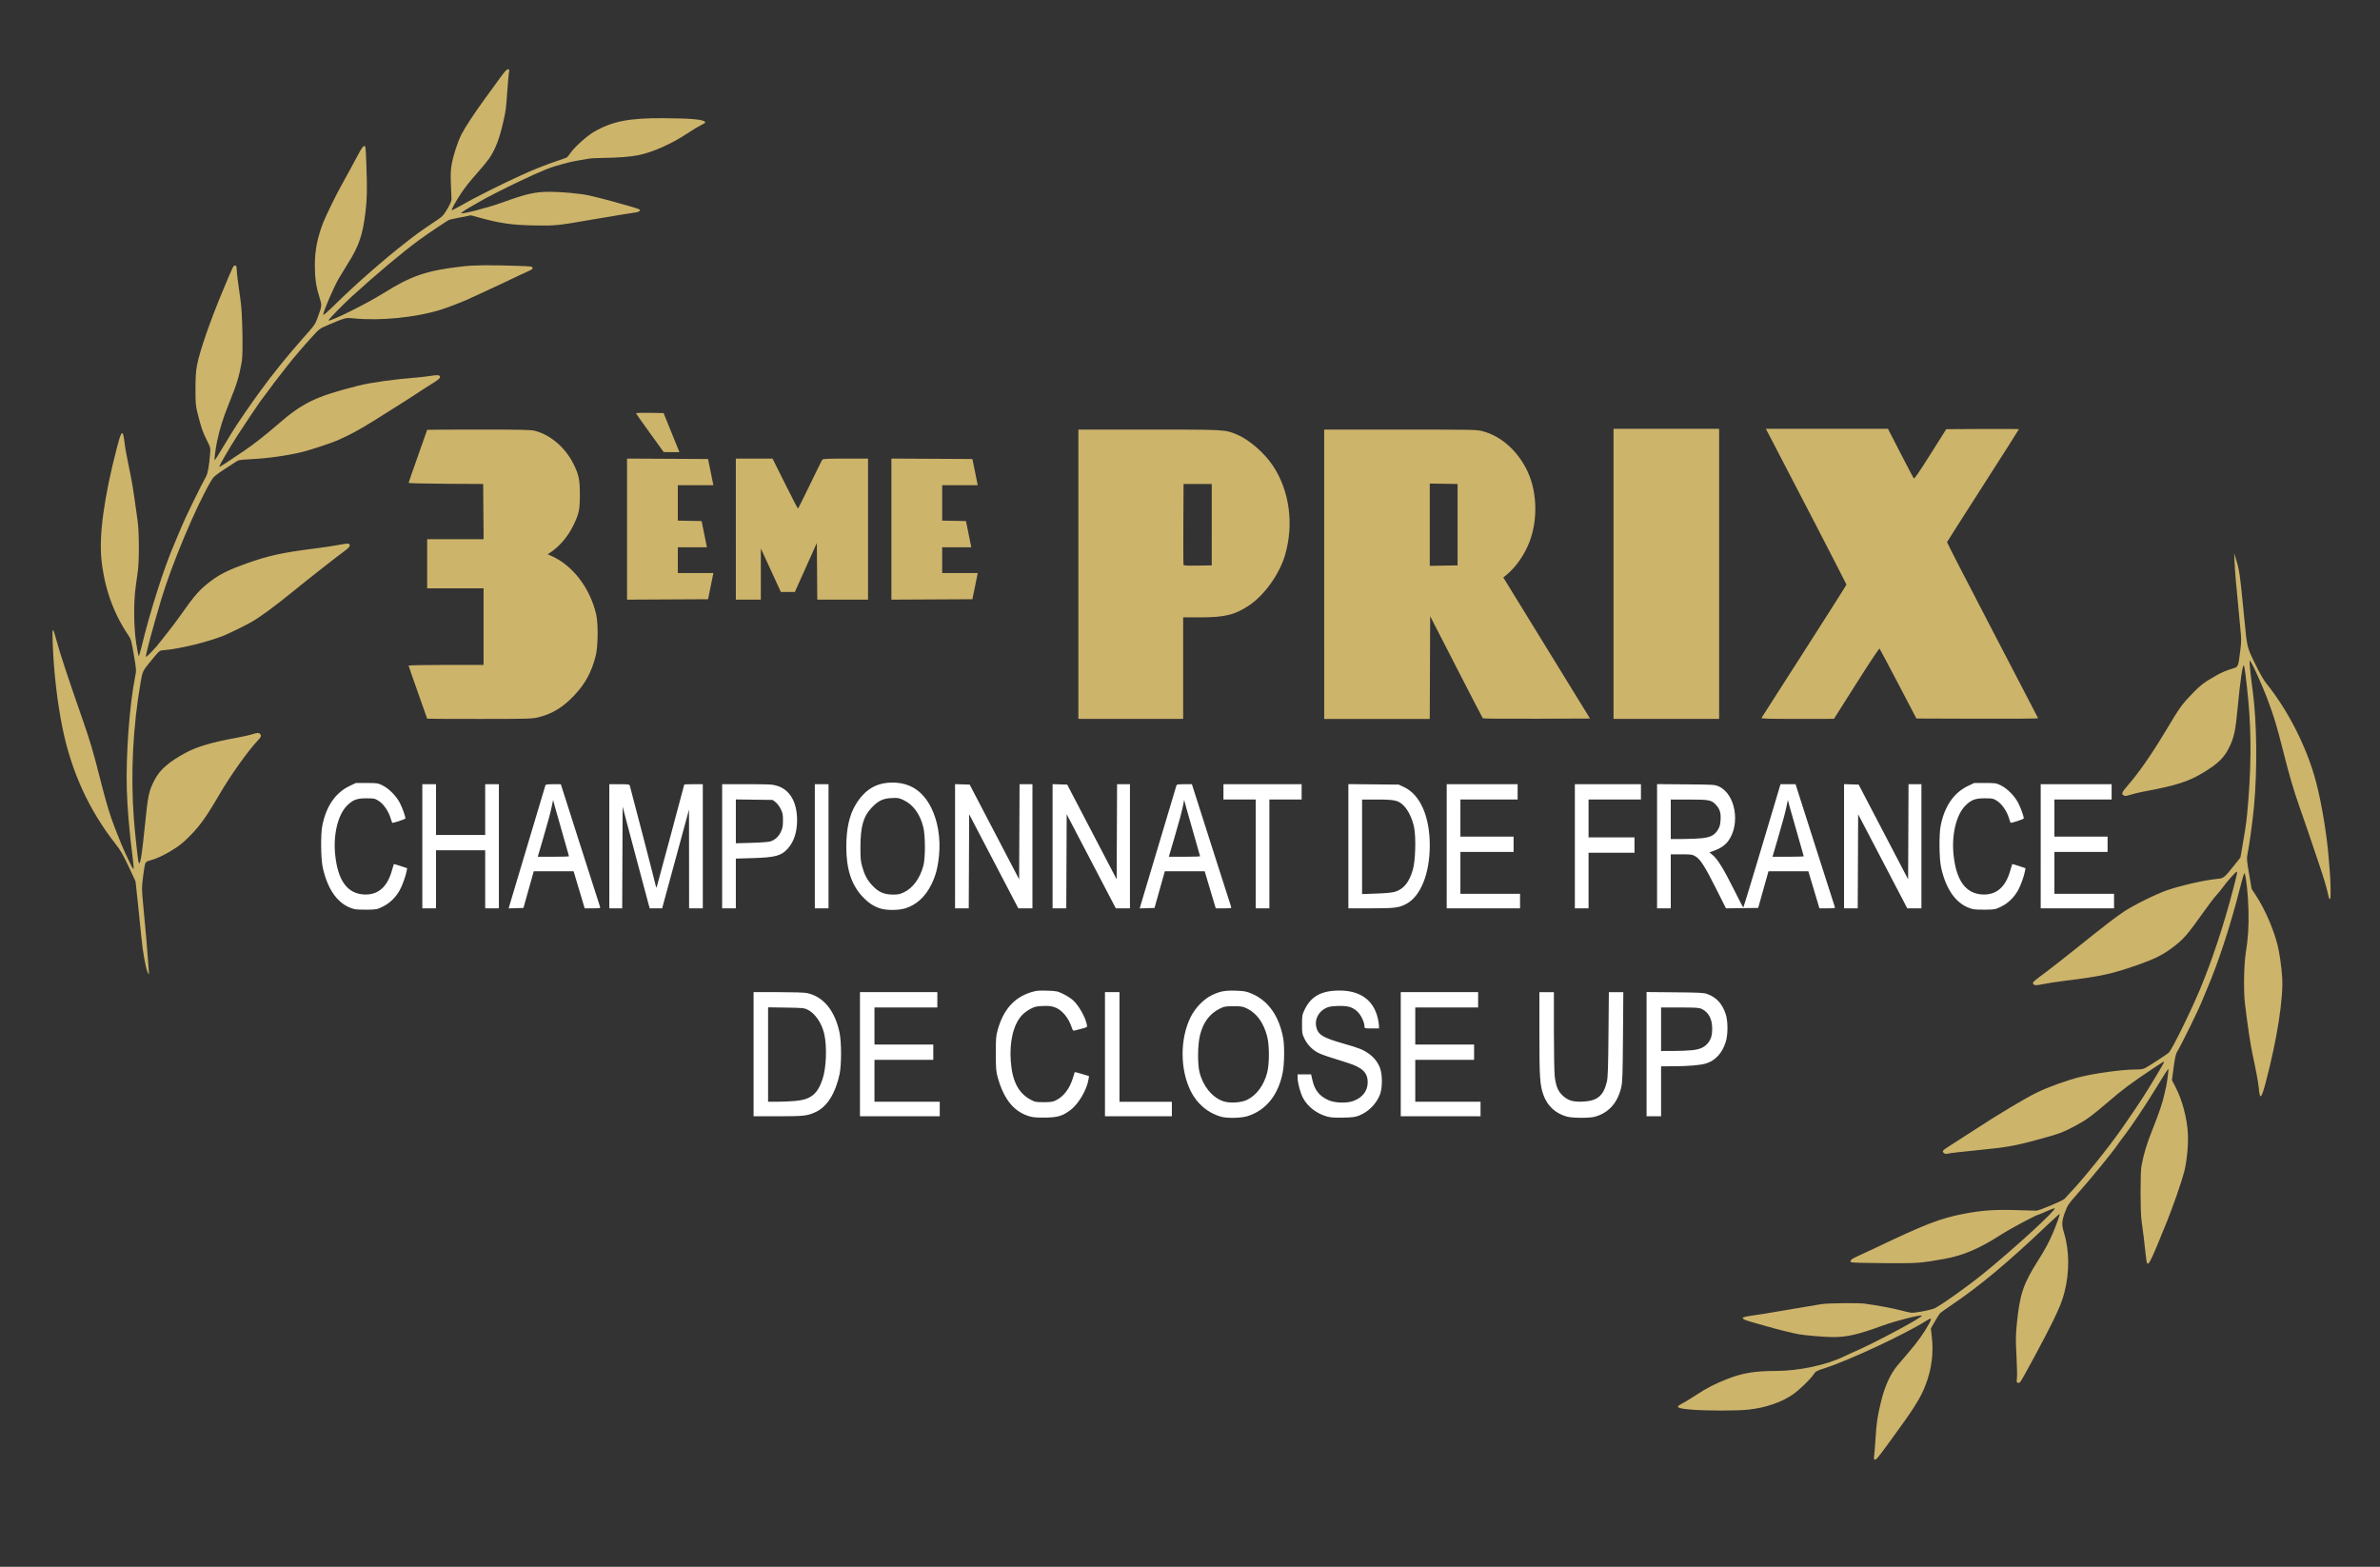
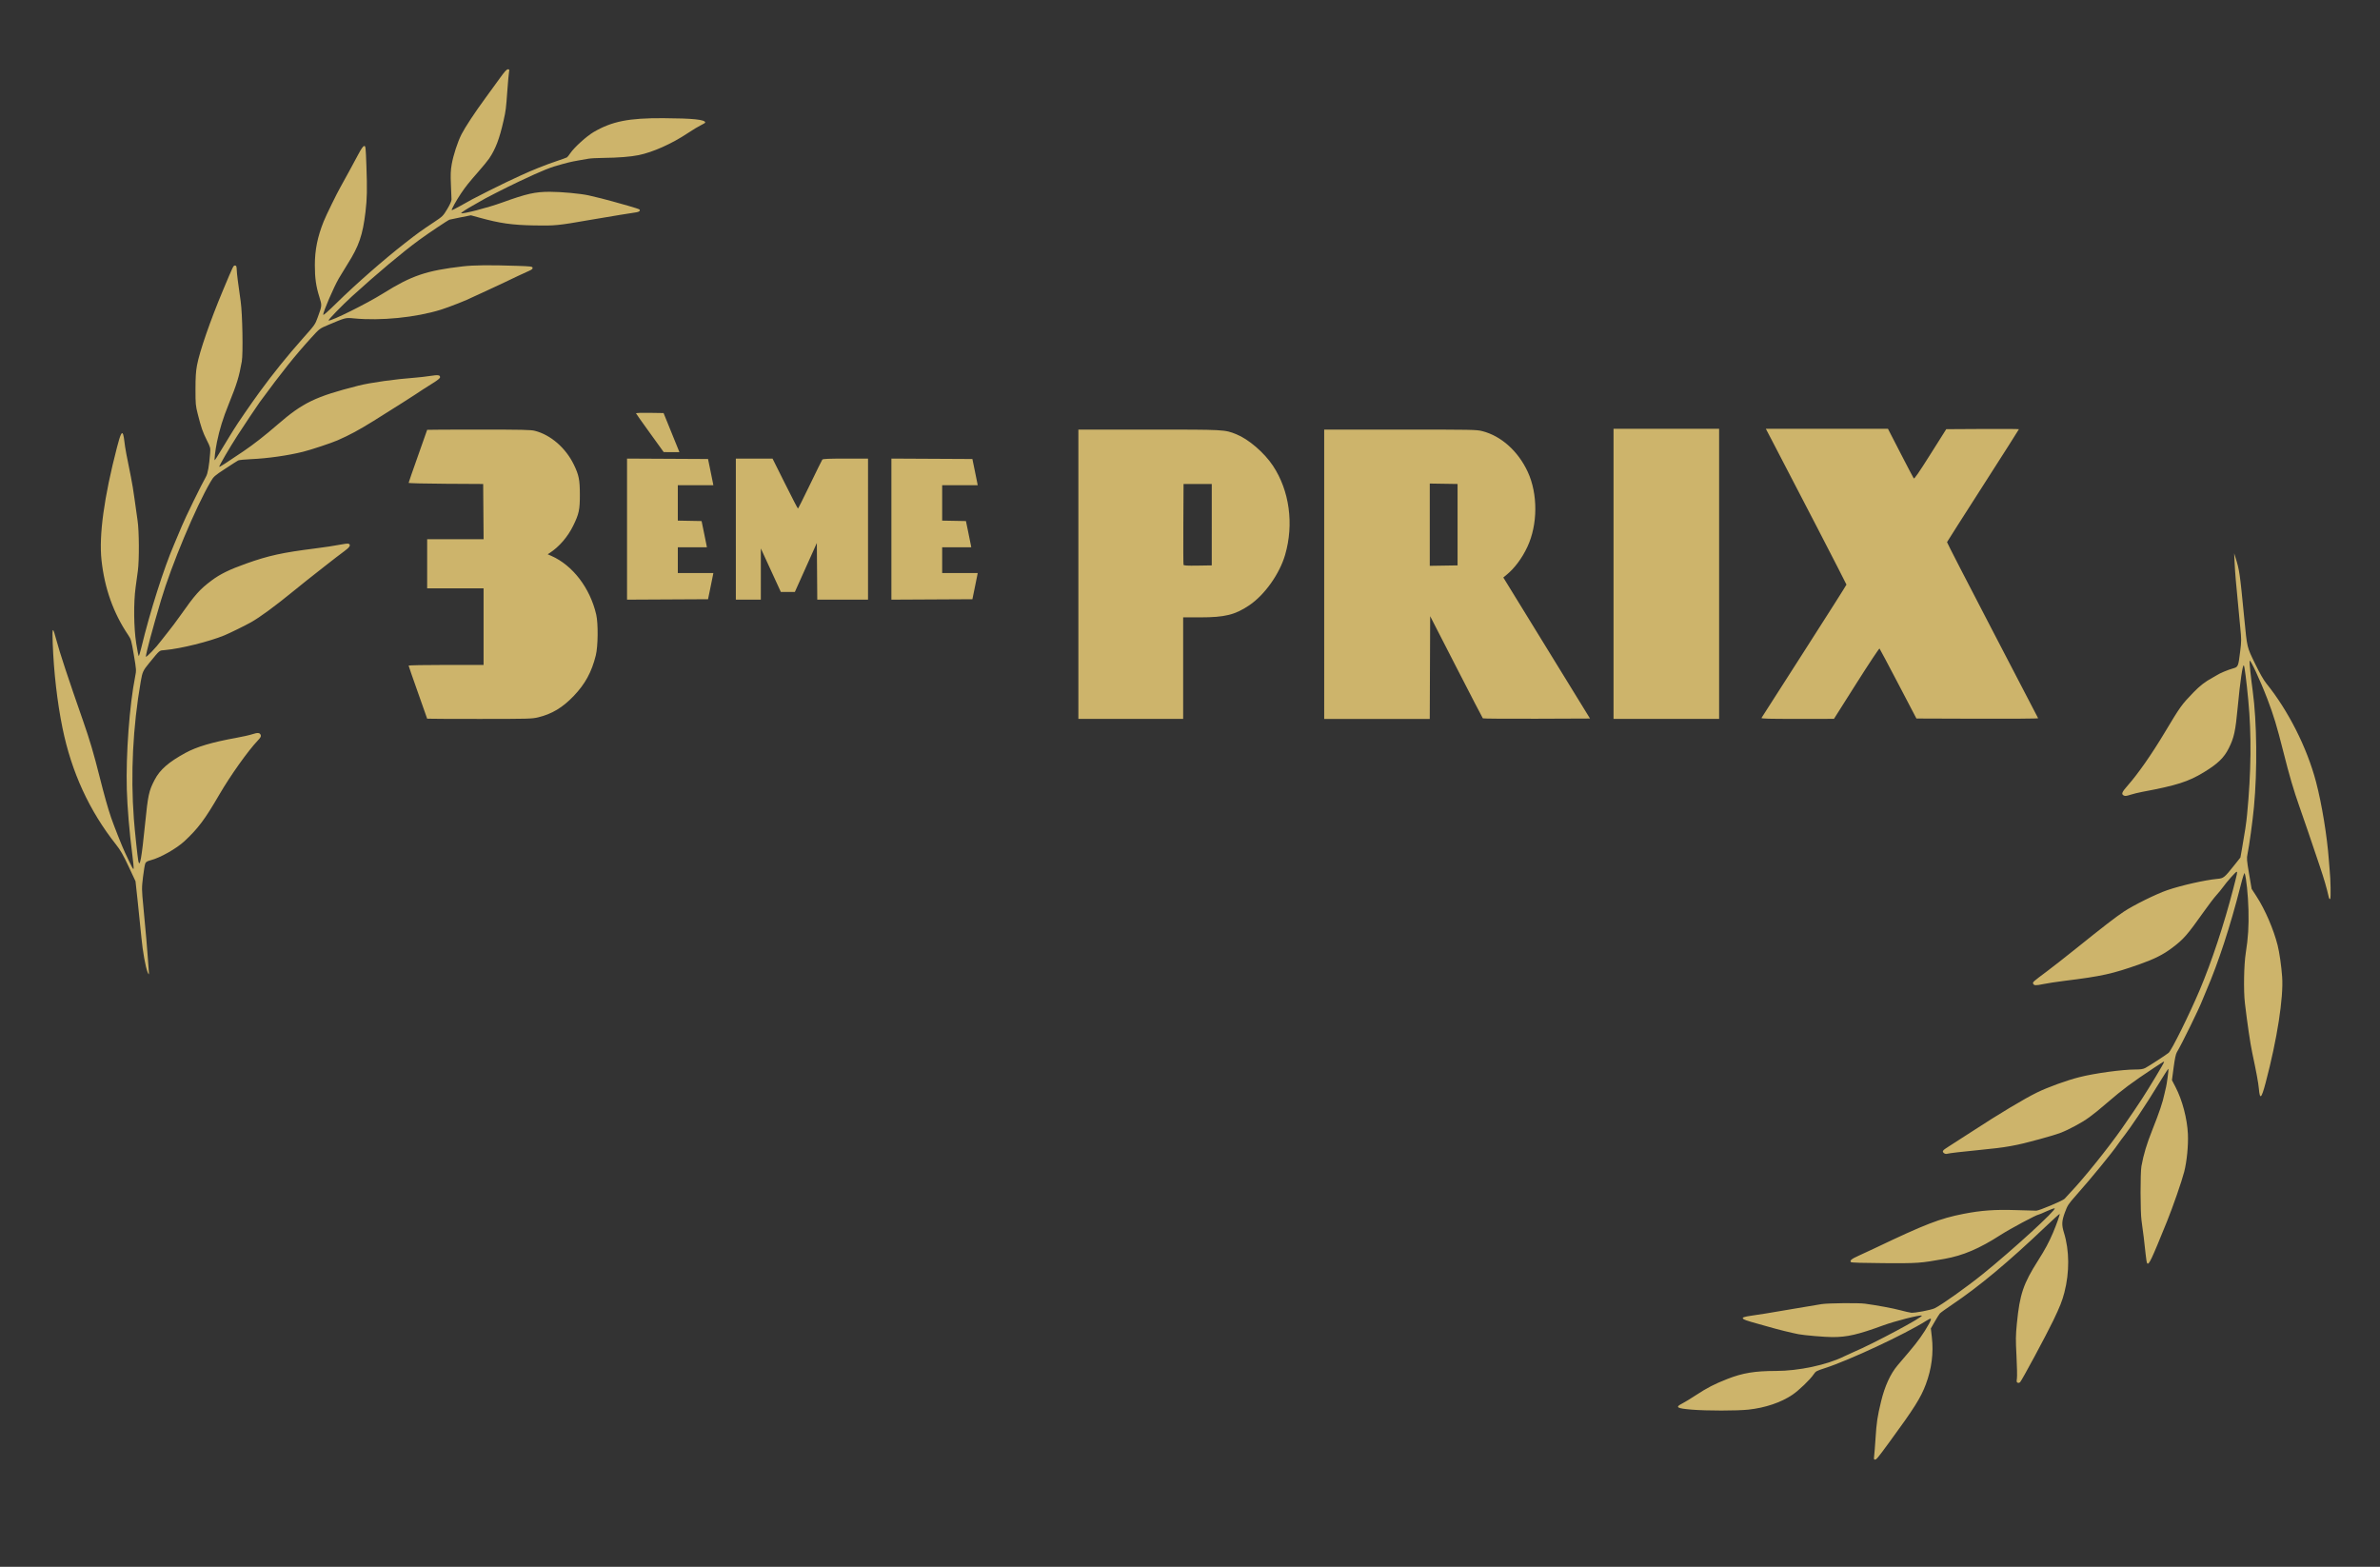
<svg xmlns="http://www.w3.org/2000/svg" width="200" height="131.663" viewBox="0 0 781.314 514.35" version="1.1" id="svg1215" xml:space="preserve">
  <rect x="0" y="0" width="781.314" height="514.35" fill="#333333" stroke="none" />
  <defs id="defs1212" />
  <g id="layer1" transform="translate(130.987,97.776)">
    <g id="g1231">
      <path style="fill:#cdb46b;stroke-width:0.265" d="m 484.263,380.181 c 0.091,-0.662 0.287,-3.132 0.437,-5.49 0.356,-5.605 0.624,-7.406 1.86,-12.489 1.2,-4.936 3.031,-8.942 5.351,-11.707 0.763,-0.909 2.533,-2.993 3.934,-4.63 2.733,-3.195 4.821,-6.136 6.387,-8.997 1.093,-1.998 0.934,-2.187 -0.879,-1.044 -7.03,4.436 -25.265,12.952 -33.256,15.531 -2.774,0.895 -3.015,1.029 -3.7,2.052 -1.156,1.727 -4.894,5.312 -7.027,6.738 -3.76,2.515 -8.87,4.235 -14.343,4.829 -3.781,0.41 -13.771,0.413 -18.653,0.006 -4.951,-0.413 -5.535,-0.791 -3.109,-2.016 0.764,-0.386 2.753,-1.597 4.421,-2.692 3.74,-2.456 6.063,-3.655 10.356,-5.347 5.012,-1.975 9.059,-2.646 15.959,-2.646 7.475,0 16.795,-1.987 22.379,-4.77 0.8,-0.399 2.17,-1.026 3.043,-1.394 6.458,-2.72 23.316,-11.729 22.472,-12.01 -0.749,-0.25 -8.72,1.778 -12.7,3.231 -8.301,3.03 -11.771,3.83 -16.611,3.829 -2.442,0 -9.2,-0.574 -11.152,-0.946 -2.283,-0.436 -6.983,-1.598 -9.79,-2.422 -1.746,-0.512 -4.243,-1.215 -5.548,-1.561 -1.305,-0.346 -2.546,-0.803 -2.758,-1.014 -0.336,-0.336 -0.304,-0.414 0.257,-0.622 0.353,-0.131 1.296,-0.319 2.096,-0.419 1.917,-0.239 6.58,-0.999 14.684,-2.393 3.638,-0.626 7.534,-1.279 8.658,-1.452 2.14,-0.329 12.037,-0.429 14.177,-0.144 3.802,0.507 9.248,1.515 11.561,2.14 1.455,0.394 3.097,0.769 3.649,0.835 1.143,0.136 6.534,-0.888 7.729,-1.469 2.276,-1.106 10.552,-6.993 15.843,-11.27 9.829,-7.947 24.353,-21.239 23.518,-21.525 -0.18,-0.061 -1.382,0.374 -2.67,0.967 -1.289,0.594 -2.451,1.08 -2.583,1.082 -0.637,0.006 -9.369,4.674 -12.411,6.635 -7.034,4.533 -12.352,6.804 -18.514,7.904 -7.951,1.42 -8.647,1.469 -19.833,1.403 -6.889,-0.041 -10.662,-0.158 -10.842,-0.338 -0.495,-0.495 0.172,-1.055 2.491,-2.091 1.237,-0.553 3.559,-1.63 5.159,-2.394 16.669,-7.958 21.547,-9.851 29.276,-11.356 5.866,-1.142 10.322,-1.46 17.291,-1.232 3.201,0.105 6.178,0.188 6.615,0.185 0.969,-0.007 8.868,-3.34 9.319,-3.932 0.178,-0.233 1.019,-1.15 1.87,-2.037 4.26,-4.444 12.603,-14.821 17.002,-21.149 3.143,-4.521 4.696,-6.81 6.503,-9.583 2.449,-3.76 7.242,-11.748 7.242,-12.069 0,-0.299 0.003,-0.301 -3.175,1.806 -7.491,4.967 -10.233,7.01 -15.573,11.601 -4.954,4.26 -6.836,5.621 -10.395,7.52 -3.978,2.123 -5.193,2.576 -11.735,4.378 -7.775,2.142 -10.761,2.676 -19.976,3.568 -5.755,0.558 -9.462,0.996 -10.479,1.24 -0.323,0.077 -0.744,-0.054 -1.001,-0.311 -0.557,-0.557 -0.335,-0.851 1.513,-2.013 2.31,-1.452 4.934,-3.141 8.116,-5.224 8.316,-5.444 16.932,-10.606 21.034,-12.601 3.642,-1.772 9.638,-3.944 13.862,-5.021 4.968,-1.267 14.076,-2.515 18.362,-2.516 1.764,-2.4e-4 2.563,-0.122 3.307,-0.503 1.095,-0.561 6.743,-4.233 7.65,-4.974 0.958,-0.782 6.855,-12.691 10.193,-20.584 3.935,-9.303 7.998,-21.563 11.005,-33.205 1.373,-5.314 1.411,-5.5 1.16,-5.655 -0.221,-0.137 -3.331,3.36 -4.655,5.235 -0.42,0.595 -1.341,1.714 -2.045,2.487 -0.705,0.773 -2.504,3.13 -3.998,5.238 -5.591,7.888 -6.736,9.195 -10.598,12.095 -2.858,2.146 -5.734,3.592 -10.508,5.284 -8.989,3.186 -12.545,3.973 -24.739,5.475 -2.474,0.305 -5.602,0.783 -6.951,1.063 -2.542,0.527 -3.089,0.499 -3.347,-0.173 -0.18,-0.469 -0.034,-0.598 4.477,-3.967 1.892,-1.413 6.118,-4.722 9.393,-7.354 9.211,-7.402 13.143,-10.44 15.875,-12.265 3.171,-2.118 10.654,-5.82 14.274,-7.061 4.628,-1.587 12.439,-3.35 16.473,-3.718 2.056,-0.187 2.306,-0.39 5.616,-4.561 l 1.948,-2.455 0.549,-3.102 c 0.953,-5.389 1.35,-8.047 1.628,-10.907 1.361,-14.009 1.489,-26.267 0.393,-37.703 -0.628,-6.556 -1.208,-11.099 -1.447,-11.339 -0.389,-0.39 -1.213,5.204 -2.001,13.588 -0.758,8.056 -1.202,10.11 -2.943,13.587 -1.573,3.142 -3.603,5.101 -8.163,7.879 -5.129,3.124 -8.963,4.345 -20.241,6.448 -1.237,0.231 -2.987,0.66 -3.888,0.954 -1.271,0.415 -1.762,0.469 -2.183,0.244 -0.889,-0.476 -0.642,-1.093 1.326,-3.318 3.29,-3.718 7.816,-10.191 11.947,-17.085 5.338,-8.907 5.65,-9.344 9.589,-13.426 2.103,-2.18 3.917,-3.583 6.228,-4.817 0.655,-0.35 1.369,-0.763 1.587,-0.919 0.725,-0.518 3.551,-1.699 5.077,-2.122 1.815,-0.503 1.827,-0.531 2.467,-5.681 0.412,-3.318 0.413,-3.873 0.015,-7.805 -0.395,-3.896 -0.785,-8.05 -1.466,-15.61 -0.144,-1.601 -0.323,-4.22 -0.397,-5.821 l -0.135,-2.91 0.415,1.323 c 1.338,4.266 1.417,4.813 2.899,19.976 0.961,9.839 0.844,9.341 3.496,14.817 1.57,3.242 2.84,5.476 3.761,6.615 7.2,8.908 13.337,21.062 16.297,32.279 1.906,7.224 3.662,17.943 4.225,25.797 0.094,1.31 0.21,2.738 0.257,3.175 0.317,2.897 0.434,9.337 0.174,9.498 -0.176,0.109 -0.359,-0.113 -0.46,-0.558 -0.763,-3.349 -1.455,-5.721 -3.07,-10.528 -3.018,-8.98 -4.818,-14.252 -6.55,-19.174 -1.974,-5.611 -3.284,-10.083 -5.35,-18.265 -2.104,-8.334 -3.132,-11.725 -5.168,-17.066 -2.362,-6.195 -5.74,-13.433 -5.863,-12.565 -0.085,0.601 0.403,5.292 1.033,9.919 1.373,10.095 1.539,26.018 0.396,38.1 -0.442,4.669 -1.526,12.586 -2.103,15.35 -0.304,1.458 -0.262,2.005 0.506,6.525 l 0.838,4.933 1.651,2.548 c 2.789,4.306 5.557,10.73 6.889,15.989 0.595,2.349 1.228,6.775 1.482,10.35 0.484,6.834 -1.646,20.503 -5.417,34.76 -1.398,5.286 -1.899,5.719 -2.23,1.929 -0.162,-1.859 -0.812,-5.38 -2.152,-11.659 -0.661,-3.098 -1.633,-9.676 -2.428,-16.431 -0.475,-4.037 -0.329,-12.553 0.281,-16.404 0.787,-4.967 1.028,-8.827 0.889,-14.211 -0.124,-4.783 -0.722,-10.559 -1.239,-11.96 -0.125,-0.339 -0.608,1.155 -1.455,4.498 -3.222,12.718 -7.24,24.987 -11.127,33.977 -0.535,1.237 -1.128,2.666 -1.318,3.175 -0.961,2.578 -6.771,14.435 -8.378,17.098 -0.337,0.558 -0.678,2.177 -1.05,4.988 l -0.552,4.162 1.189,2.289 c 2.212,4.257 3.817,10.356 4.049,15.384 0.172,3.718 -0.345,9 -1.215,12.405 -0.781,3.059 -3.715,11.519 -5.656,16.31 -5.164,12.744 -5.92,14.342 -6.497,13.74 -0.134,-0.139 -0.371,-1.563 -0.527,-3.164 -0.297,-3.038 -0.859,-7.637 -1.335,-10.916 -0.397,-2.736 -0.417,-15.66 -0.028,-17.791 0.719,-3.934 1.708,-7.226 3.599,-11.977 2.29,-5.755 3.394,-9.032 3.952,-11.731 0.215,-1.039 0.45,-2.053 0.524,-2.253 0.2,-0.545 0.914,-5.896 0.801,-6.009 -0.053,-0.053 -0.528,0.599 -1.055,1.451 -5.011,8.1 -6.471,10.4 -8.988,14.156 -1.594,2.379 -3.508,5.099 -4.253,6.045 -0.744,0.946 -1.762,2.317 -2.26,3.048 -1.955,2.863 -8.744,11.153 -13.9,16.972 -2.395,2.704 -2.695,3.164 -3.527,5.424 -1.066,2.893 -1.124,4.111 -0.319,6.703 1.799,5.79 1.851,12.991 0.143,19.579 -0.734,2.83 -1.467,4.682 -3.673,9.277 -2.218,4.621 -10.239,19.533 -10.861,20.194 -0.191,0.203 -0.545,0.29 -0.793,0.195 -0.371,-0.142 -0.415,-0.382 -0.262,-1.406 0.102,-0.679 0.04,-3.995 -0.138,-7.369 -0.285,-5.416 -0.27,-6.674 0.129,-10.735 0.936,-9.537 2.111,-13.013 6.989,-20.674 2.248,-3.53 3.55,-5.955 4.866,-9.061 1.155,-2.726 2.328,-6.029 2.191,-6.166 -0.066,-0.066 -2.119,1.781 -4.562,4.104 -12.399,11.791 -21.808,19.642 -30.779,25.681 -1.971,1.327 -3.771,2.627 -4.001,2.89 -0.23,0.263 -0.988,1.475 -1.684,2.694 l -1.267,2.215 0.333,2.913 c 0.59,5.168 -0.073,10.332 -1.982,15.429 -1.663,4.442 -3.823,7.867 -11.974,18.987 -3.897,5.317 -4.241,5.732 -4.741,5.732 -0.334,0 -0.379,-0.223 -0.244,-1.203 z M -82.534,221.378 c -0.683,-1.683 -1.611,-6.869 -2.025,-11.311 -0.244,-2.619 -0.78,-7.864 -1.191,-11.655 l -0.748,-6.892 -2.272,-4.849 c -1.775,-3.788 -2.668,-5.349 -4.079,-7.13 -8.829,-11.145 -14.685,-23.895 -17.635,-38.397 -1.713,-8.422 -2.848,-18.275 -3.2,-27.781 -0.201,-5.421 0.006,-5.603 1.198,-1.057 1.055,4.024 3.834,12.437 8.873,26.854 2.082,5.958 3.409,10.457 5.305,17.992 1.528,6.071 2.714,10.29 3.758,13.361 0.909,2.677 3.63,9.549 4.558,11.509 2.501,5.289 2.774,5.797 2.872,5.339 0.056,-0.265 -0.148,-2.408 -0.454,-4.763 -0.926,-7.127 -1.618,-15.35 -1.785,-21.214 -0.327,-11.415 0.874,-27.656 2.737,-37.042 0.417,-2.099 0.413,-2.158 -0.429,-7.142 -0.797,-4.718 -0.909,-5.115 -1.835,-6.482 -4.861,-7.182 -7.771,-15.332 -8.776,-24.578 -0.887,-8.16 0.842,-20.775 5.08,-37.072 1.132,-4.352 1.61,-5.345 2.029,-4.213 0.131,0.353 0.315,1.415 0.409,2.361 0.171,1.711 0.86,5.448 2.123,11.509 0.364,1.746 0.91,5.08 1.215,7.408 0.305,2.328 0.748,5.483 0.986,7.011 0.512,3.292 0.569,12.877 0.098,16.404 -0.165,1.237 -0.497,3.678 -0.737,5.424 -0.705,5.124 -0.621,13.27 0.19,18.455 0.359,2.292 0.733,4.167 0.831,4.167 0.099,0 0.488,-1.28 0.865,-2.844 2.806,-11.64 7.404,-26.102 10.765,-33.86 0.742,-1.713 1.884,-4.425 2.538,-6.026 1.094,-2.678 6.469,-13.668 7.893,-16.14 0.608,-1.054 1.053,-3.555 1.368,-7.682 0.138,-1.812 0.109,-1.928 -1.098,-4.33 -1.336,-2.661 -1.836,-4.107 -2.976,-8.625 -0.68,-2.692 -0.735,-3.298 -0.732,-8.07 0.002,-3.851 0.126,-5.83 0.488,-7.805 0.838,-4.574 4.336,-14.668 8.617,-24.871 3.412,-8.131 3.318,-7.937 3.869,-7.937 0.435,0 0.52,0.216 0.573,1.455 0.06,1.403 0.368,3.856 1.294,10.319 0.58,4.044 0.821,17.089 0.365,19.711 -0.856,4.917 -1.618,7.402 -4.302,14.023 -1.866,4.602 -3.017,8.313 -3.858,12.435 -0.54,2.644 -0.934,5.953 -0.709,5.953 0.065,0 1.046,-1.55 2.179,-3.444 1.133,-1.894 2.383,-3.948 2.778,-4.564 0.395,-0.616 0.967,-1.536 1.27,-2.046 1.027,-1.725 5.812,-8.681 8.532,-12.403 4.475,-6.123 9.061,-11.803 14.205,-17.594 3.943,-4.439 3.961,-4.464 4.837,-6.864 1.426,-3.907 1.421,-3.841 0.515,-6.729 -1.089,-3.47 -1.463,-6.121 -1.465,-10.386 -0.002,-4.965 0.861,-9.249 2.891,-14.345 0.798,-2.004 4.358,-9.275 5.607,-11.452 0.79,-1.378 4.66,-8.475 5.842,-10.716 0.887,-1.681 1.495,-2.54 1.836,-2.593 0.486,-0.076 0.52,0.222 0.747,6.482 0.283,7.811 0.224,10.746 -0.302,15.161 -0.904,7.59 -2.139,11.188 -5.856,17.066 -1.012,1.601 -2.32,3.744 -2.907,4.763 -1.7,2.954 -5.118,10.897 -5.118,11.895 0,0.323 1.389,-0.887 4.366,-3.804 6.445,-6.315 15.464,-14.218 22.428,-19.653 4.331,-3.38 5.115,-3.946 9.599,-6.93 2.819,-1.876 2.973,-2.029 4.333,-4.294 0.898,-1.496 1.405,-2.637 1.397,-3.143 -0.007,-0.437 -0.095,-2.639 -0.195,-4.895 -0.145,-3.263 -0.093,-4.615 0.255,-6.615 0.527,-3.026 1.947,-7.378 3.236,-9.917 1.16,-2.284 4.494,-7.333 7.867,-11.912 1.394,-1.892 3.492,-4.779 4.662,-6.416 1.55,-2.167 2.279,-2.977 2.682,-2.977 0.485,0 0.532,0.108 0.378,0.86 -0.097,0.473 -0.347,3.241 -0.557,6.152 -0.433,6.006 -0.497,6.508 -1.233,9.79 -1.342,5.986 -2.627,9.372 -4.738,12.488 -0.473,0.699 -2.062,2.64 -3.531,4.313 -3.147,3.586 -4.139,4.828 -5.706,7.144 -1.449,2.141 -3.223,5.333 -3.057,5.499 0.069,0.069 1.29,-0.53 2.715,-1.331 1.425,-0.8 3.245,-1.813 4.045,-2.251 1.7,-0.929 9.264,-4.719 11.377,-5.701 0.8,-0.372 2.765,-1.288 4.366,-2.036 3.689,-1.723 8.436,-3.62 12.171,-4.863 1.601,-0.533 3.037,-1.056 3.192,-1.163 0.155,-0.107 0.651,-0.736 1.101,-1.399 1.296,-1.905 5.335,-5.556 7.633,-6.899 6.029,-3.523 11.512,-4.615 22.866,-4.554 9.741,0.052 13.758,0.469 13.758,1.426 0,0.117 -0.625,0.507 -1.389,0.867 -0.764,0.36 -2.758,1.565 -4.432,2.679 -5.155,3.429 -11.317,6.184 -16.007,7.154 -2.605,0.539 -6.764,0.867 -11.618,0.915 -2.024,0.02 -4.227,0.14 -4.895,0.266 -0.668,0.126 -2.107,0.376 -3.199,0.555 -1.091,0.179 -2.58,0.482 -3.307,0.673 -0.728,0.191 -1.621,0.425 -1.984,0.52 -3.955,1.038 -6.348,1.996 -14.155,5.667 -4.259,2.003 -12.129,6.023 -12.965,6.623 -0.146,0.104 -0.979,0.581 -1.852,1.058 -2.232,1.221 -4.444,2.651 -4.31,2.785 0.374,0.374 8.753,-1.795 13.326,-3.45 8.144,-2.948 10.911,-3.573 15.798,-3.572 3.765,7.94e-4 10.126,0.594 12.768,1.191 2.619,0.592 5.794,1.39 7.794,1.96 0.946,0.269 3.263,0.922 5.149,1.45 1.886,0.528 3.537,1.068 3.668,1.199 0.38,0.38 -0.034,0.782 -0.955,0.928 -0.468,0.074 -2.815,0.444 -5.216,0.822 -2.401,0.378 -6.985,1.147 -10.186,1.709 -10.323,1.811 -11.385,1.915 -18.192,1.789 -7.302,-0.135 -11.261,-0.702 -18.084,-2.589 l -2.674,-0.739 -3.279,0.646 c -1.804,0.356 -3.489,0.711 -3.745,0.789 -0.528,0.161 -6.953,4.459 -9.972,6.67 -5.457,3.996 -13.872,11.053 -21.973,18.426 -3.371,3.068 -8.046,7.891 -7.755,7.999 0.805,0.298 12.512,-5.518 17.941,-8.914 9.317,-5.828 14.148,-7.467 26.061,-8.845 3.687,-0.426 8.756,-0.478 17.856,-0.181 4.523,0.148 5.033,0.211 5.114,0.633 0.066,0.343 -0.254,0.619 -1.188,1.027 -1.597,0.698 -4.445,2.035 -9.215,4.326 -2.037,0.978 -4.895,2.304 -6.35,2.945 -1.455,0.641 -2.846,1.279 -3.091,1.416 C 22.71,0.584 16.386,3.071 13.74,3.892 5.475,6.455 -5.97,7.599 -14.804,6.745 c -2.772,-0.268 -2.686,-0.29 -8.496,2.17 -2.764,1.17 -2.79,1.19 -5.424,4.083 -5.431,5.964 -9.635,11.219 -17.009,21.262 -0.795,1.082 -5.282,7.799 -7.33,10.972 -2.521,3.904 -5.957,9.799 -5.957,10.219 0,0.227 2.327,-1.262 8.005,-5.121 3.355,-2.28 7.037,-5.159 11.045,-8.637 8.417,-7.303 12.468,-9.262 26.591,-12.856 3.958,-1.007 12.031,-2.141 18.918,-2.657 1.237,-0.093 3.343,-0.338 4.68,-0.545 2.63,-0.407 3.257,-0.325 3.257,0.426 0,0.326 -0.801,0.98 -2.447,1.998 -1.346,0.832 -2.745,1.718 -3.109,1.968 -2.177,1.497 -10.266,6.655 -16.272,10.377 -4.876,3.021 -7.775,4.584 -11.774,6.347 -2.023,0.892 -8.671,3.101 -11.347,3.77 -4.956,1.24 -11.698,2.198 -17.096,2.428 -2.037,0.087 -3.942,0.281 -4.233,0.43 -0.291,0.149 -2.207,1.374 -4.257,2.721 -3.535,2.323 -3.783,2.543 -4.786,4.257 -4.916,8.39 -12.861,27.361 -16.27,38.848 -2.8,9.435 -4.982,17.567 -4.982,18.57 0,0.515 3.404,-3.036 5.025,-5.242 0.511,-0.695 1.626,-2.113 2.479,-3.151 0.853,-1.038 2.528,-3.277 3.724,-4.974 4.93,-7.001 6.423,-8.68 10.336,-11.618 2.791,-2.096 5.901,-3.617 11.392,-5.571 7.33,-2.609 11.862,-3.602 22.607,-4.951 2.983,-0.375 6.568,-0.917 7.966,-1.205 1.398,-0.288 2.738,-0.448 2.977,-0.357 0.894,0.343 0.448,1.162 -1.324,2.427 -0.967,0.69 -3.946,2.982 -6.619,5.092 -2.674,2.11 -5.32,4.194 -5.881,4.63 -0.561,0.437 -2.481,1.984 -4.265,3.44 -6.127,4.996 -10.948,8.535 -13.887,10.196 -1.807,1.021 -7.065,3.607 -8.731,4.294 -4.993,2.059 -14.368,4.385 -19.513,4.841 -1.993,0.177 -1.53,-0.204 -5.264,4.337 -1.934,2.353 -2.169,2.87 -2.708,5.965 -2.581,14.811 -3.363,30.419 -2.261,45.111 0.283,3.775 1.217,12.595 1.464,13.824 0.487,2.426 1.08,-0.828 2.229,-12.237 0.954,-9.478 1.23,-10.747 3.125,-14.401 1.722,-3.32 4.568,-5.81 10.096,-8.831 3.692,-2.018 8.732,-3.515 16.652,-4.945 2.101,-0.379 4.522,-0.927 5.381,-1.216 1.724,-0.581 2.459,-0.491 2.72,0.332 0.131,0.414 -0.109,0.841 -0.998,1.772 -3.183,3.336 -8.977,11.48 -12.602,17.711 -4.782,8.221 -6.953,11.122 -11.454,15.309 -2.637,2.453 -7.984,5.473 -11.076,6.256 -1.064,0.269 -1.538,0.539 -1.764,1.003 -0.17,0.349 -0.515,2.361 -0.767,4.472 -0.449,3.762 -0.447,3.955 0.124,9.922 0.759,7.93 1.31,14.263 1.486,17.066 0.077,1.237 0.198,2.874 0.269,3.638 0.144,1.564 0.057,1.719 -0.372,0.661 z M 9.243,138.152 c 0,-0.044 -1.369,-3.927 -3.043,-8.628 -1.673,-4.701 -3.043,-8.653 -3.043,-8.783 0,-0.135 5.275,-0.236 12.303,-0.236 H 27.763 V 107.938 95.37 H 18.503 9.243 v -8.07 -8.07 h 9.264 9.264 l -0.07,-9.062 -0.07,-9.062 -12.237,-0.069 C 8.56,60.999 3.157,60.866 3.157,60.736 c 0,-0.128 1.369,-4.079 3.043,-8.78 1.673,-4.701 3.043,-8.583 3.043,-8.628 0,-0.044 7.595,-0.081 16.878,-0.081 14.207,0 17.127,0.063 18.455,0.401 5.216,1.326 10.147,5.599 12.819,11.109 1.655,3.414 1.965,4.945 1.977,9.79 0.013,5.016 -0.282,6.387 -2.216,10.319 -1.785,3.629 -4.583,6.863 -7.692,8.891 l -0.651,0.424 1.216,0.538 c 7.006,3.099 12.697,10.543 14.711,19.242 0.683,2.951 0.606,10.431 -0.139,13.425 -1.362,5.478 -3.485,9.375 -7.256,13.32 -3.632,3.799 -7.175,5.927 -11.661,7.002 -2.05,0.491 -3.173,0.522 -19.308,0.524 -9.422,0.001 -17.132,-0.035 -17.132,-0.079 z M 223.026,90.74 V 43.247 h 23.03 c 25.105,0 24.97,-0.007 28.807,1.529 4.024,1.611 9.171,6.032 12.03,10.333 5.43,8.168 6.935,19.176 4,29.259 -1.822,6.259 -6.701,13.132 -11.743,16.541 -4.662,3.152 -7.998,3.977 -16.106,3.982 l -5.622,0.003 v 16.669 16.669 H 240.224 223.026 Z M 266.814,74.468 V 61.106 h -4.63 -4.63 l -0.069,13.097 c -0.038,7.203 -0.011,13.249 0.06,13.434 0.099,0.259 1.188,0.32 4.699,0.265 l 4.57,-0.072 z m 36.909,16.272 V 43.247 h 24.961 c 23.792,0 25.054,0.024 26.957,0.511 6.197,1.585 11.777,6.59 14.912,13.376 3.355,7.261 3.303,17.295 -0.128,24.615 -1.776,3.789 -4.219,7.053 -6.94,9.269 l -0.959,0.781 14.232,23.151 14.232,23.151 -17.491,0.068 c -9.62,0.037 -17.579,-0.022 -17.688,-0.132 -0.108,-0.11 -4.044,-7.701 -8.746,-16.869 l -8.55,-16.669 -0.068,16.867 -0.068,16.867 H 321.052 303.724 Z M 347.512,74.468 V 61.106 l -4.564,-0.072 -4.564,-0.072 v 13.506 13.506 l 4.564,-0.072 4.564,-0.072 z m 51.197,16.14 V 42.982 h 17.33 17.33 v 47.625 47.625 h -17.33 -17.33 z m 48.576,47.294 c 0.104,-0.182 6.421,-10.05 14.039,-21.929 7.618,-11.879 13.85,-21.704 13.85,-21.833 0,-0.193 -17.93,-34.886 -24.627,-47.651 l -1.839,-3.506 20.046,0.002 20.046,0.002 4.101,7.966 c 2.256,4.382 4.22,8.122 4.366,8.311 0.196,0.255 1.615,-1.796 5.466,-7.902 l 5.202,-8.247 11.93,-0.069 c 6.562,-0.038 11.93,-0.002 11.93,0.079 0,0.081 -5.294,8.403 -11.764,18.493 -6.47,10.09 -11.798,18.448 -11.84,18.574 -0.042,0.126 6.651,13.137 14.873,28.915 8.222,15.777 14.989,28.785 15.038,28.907 0.049,0.122 -8.921,0.191 -19.933,0.154 l -20.022,-0.068 -5.952,-11.377 c -3.274,-6.257 -6.047,-11.476 -6.162,-11.596 -0.115,-0.12 -3.529,5.024 -7.585,11.432 l -7.375,11.651 -11.988,0.011 c -9.517,0.009 -11.949,-0.057 -11.8,-0.32 z M 74.859,75.923 V 52.767 l 13.295,0.069 13.295,0.069 0.709,3.44 c 0.39,1.892 0.782,3.827 0.872,4.299 l 0.163,0.86 h -5.833 -5.833 v 5.814 5.814 l 3.903,0.073 3.903,0.073 0.709,3.44 c 0.39,1.892 0.782,3.827 0.872,4.299 l 0.163,0.86 h -4.774 -4.774 v 4.233 4.233 h 5.833 5.833 l -0.163,0.86 c -0.09,0.473 -0.482,2.408 -0.872,4.299 l -0.709,3.44 -13.295,0.069 -13.295,0.069 z m 35.719,0 V 52.772 h 6.023 6.023 l 4.094,8.202 c 2.252,4.511 4.164,8.202 4.249,8.202 0.085,0 1.862,-3.542 3.948,-7.871 2.087,-4.329 3.908,-8.02 4.048,-8.202 0.193,-0.251 2.042,-0.331 7.631,-0.331 h 7.376 V 75.923 99.074 h -8.331 -8.331 l -0.07,-9.302 -0.07,-9.302 -3.611,8.045 -3.611,8.045 h -2.296 -2.296 l -3.284,-7.144 -3.284,-7.144 -0.003,8.401 -0.003,8.401 h -4.101 -4.101 z m 51.065,0 V 52.767 l 13.295,0.069 13.295,0.069 0.709,3.44 c 0.39,1.892 0.782,3.827 0.872,4.299 l 0.163,0.86 h -5.833 -5.833 v 5.814 5.814 l 3.903,0.073 3.903,0.073 0.709,3.44 c 0.39,1.892 0.782,3.827 0.872,4.299 l 0.163,0.86 h -4.774 -4.774 v 4.233 4.233 h 5.833 5.833 l -0.163,0.86 c -0.09,0.473 -0.482,2.408 -0.872,4.299 l -0.709,3.44 -13.295,0.069 -13.295,0.069 z M 82.4,44.409 c -2.474,-3.427 -4.539,-6.343 -4.588,-6.481 -0.055,-0.152 1.693,-0.221 4.475,-0.177 l 4.565,0.072 2.202,5.424 c 1.211,2.983 2.382,5.87 2.601,6.416 l 0.398,0.992 -2.578,-0.008 -2.578,-0.008 -4.498,-6.231 z" id="path1235" />
-       <path style="fill:#ffffff;stroke-width:0.265" d="m 207.507,268.838 c -5.435,-1.368 -8.903,-5.491 -11.004,-13.081 -0.489,-1.767 -0.565,-2.764 -0.577,-7.59 -0.012,-4.955 0.05,-5.789 0.577,-7.711 1.857,-6.775 5.461,-10.837 11.129,-12.54 1.659,-0.499 2.399,-0.566 5.169,-0.474 3.055,0.102 3.341,0.16 5.207,1.053 1.086,0.52 2.53,1.44 3.21,2.044 1.919,1.707 4.112,5.568 4.604,8.105 0.153,0.79 0.141,0.799 -1.652,1.263 -0.993,0.257 -2.061,0.534 -2.373,0.616 -0.474,0.125 -0.621,-0.017 -0.896,-0.866 -1.102,-3.4 -3.31,-6.005 -5.787,-6.828 -1.063,-0.353 -1.991,-0.44 -3.823,-0.358 -2.124,0.095 -2.622,0.217 -4.074,0.994 -0.91,0.487 -2.123,1.394 -2.697,2.016 -2.821,3.06 -4.167,8.622 -3.678,15.199 0.476,6.412 2.496,10.361 6.375,12.464 1.582,0.858 1.776,0.897 4.432,0.897 2.378,0 2.959,-0.089 4.035,-0.619 2.594,-1.277 4.591,-3.971 5.632,-7.597 0.249,-0.866 0.485,-1.611 0.525,-1.657 0.04,-0.046 1.11,0.234 2.379,0.62 l 2.306,0.703 -0.17,1.062 c -0.557,3.481 -3.33,8.165 -5.997,10.128 -2.582,1.9 -4.04,2.34 -8.048,2.425 -2.182,0.046 -3.938,-0.052 -4.803,-0.27 z m 62.35,-0.019 c -4.276,-1.204 -7.83,-4.192 -9.914,-8.335 -3.575,-7.109 -3.606,-17.215 -0.076,-24.355 1.512,-3.058 4.31,-5.931 7.058,-7.248 2.643,-1.267 4.315,-1.567 7.949,-1.427 2.681,0.103 3.293,0.219 5.036,0.955 5.44,2.296 9.014,7.339 10.347,14.599 0.475,2.585 0.403,8.435 -0.138,11.245 -1.433,7.445 -5.545,12.535 -11.626,14.394 -2.108,0.644 -6.638,0.735 -8.637,0.172 z m 8.568,-5.544 c 3.077,-1.505 5.45,-4.697 6.55,-8.807 0.801,-2.994 0.8,-9.122 -0.003,-12.122 -1.187,-4.435 -3.398,-7.481 -6.557,-9.031 -1.418,-0.696 -1.789,-0.759 -4.457,-0.759 -2.657,0 -3.043,0.065 -4.431,0.747 -3.41,1.674 -5.539,4.521 -6.588,8.809 -0.753,3.079 -0.83,9.343 -0.149,12.077 1.142,4.582 4.097,8.231 7.708,9.519 2.128,0.759 5.913,0.553 7.927,-0.433 z m 26.357,5.518 c -3.503,-0.959 -6.458,-3.216 -8.011,-6.12 -0.871,-1.628 -1.779,-5.004 -1.779,-6.61 v -1.148 h 2.22 2.22 l 0.429,1.902 c 0.736,3.26 2.259,5.181 5.172,6.529 2.137,0.988 6.098,1.128 8.315,0.294 2.973,-1.119 4.645,-3.31 4.656,-6.102 0.013,-3.228 -1.779,-4.926 -6.842,-6.484 -5.916,-1.82 -8.111,-2.566 -9.292,-3.158 -1.963,-0.984 -3.6,-2.625 -4.554,-4.563 -0.831,-1.687 -0.87,-1.903 -0.87,-4.815 0,-2.873 0.048,-3.15 0.837,-4.816 2.09,-4.412 5.532,-6.302 11.473,-6.302 6.803,0 11.164,3.145 12.558,9.057 0.215,0.912 0.393,2.046 0.395,2.519 l 0.004,0.86 h -2.381 c -2.354,0 -2.381,-0.007 -2.381,-0.652 0,-1.328 -1.112,-3.697 -2.258,-4.808 -1.623,-1.575 -3.2,-2.032 -6.579,-1.907 -2.253,0.083 -2.923,0.212 -4.009,0.771 -2.295,1.181 -3.535,3.672 -3.005,6.037 0.593,2.648 2.082,3.566 8.996,5.546 5.161,1.478 6.41,1.978 8.296,3.321 1.676,1.194 2.885,2.73 3.631,4.615 0.857,2.167 0.853,6.657 -0.008,8.836 -1.211,3.062 -3.794,5.645 -6.851,6.848 -1.273,0.501 -2.119,0.61 -5.223,0.674 -2.681,0.055 -4.106,-0.034 -5.159,-0.322 z m 78.648,2.1e-4 c -3.78,-1.018 -6.5,-3.549 -7.779,-7.236 -1.119,-3.226 -1.28,-5.746 -1.281,-20.07 l -0.002,-13.56 h 2.381 2.381 l 0.003,12.634 c 0,6.949 0.121,13.674 0.267,14.946 0.37,3.228 1.059,4.914 2.597,6.352 1.777,1.662 3.363,2.141 6.618,2 4.768,-0.207 6.817,-1.899 7.9,-6.525 0.334,-1.43 0.434,-4.338 0.535,-15.582 l 0.124,-13.824 h 2.375 2.375 l -0.111,14.618 c -0.097,12.669 -0.173,14.883 -0.57,16.603 -1.196,5.169 -4.176,8.47 -8.75,9.694 -1.75,0.468 -7.252,0.439 -9.062,-0.049 z M 116.399,248.299 v -20.373 h 8.057 c 4.908,0 8.605,0.115 9.459,0.295 5.375,1.131 9.151,5.696 10.696,12.934 0.672,3.147 0.679,10.607 0.013,13.725 -1.324,6.2 -4.035,10.556 -7.662,12.313 -2.78,1.346 -3.9,1.479 -12.549,1.479 h -8.014 v -20.373 z m 13.696,15.348 c 5.065,-0.457 7.276,-2.215 8.929,-7.101 1.272,-3.76 1.528,-10.957 0.535,-15.063 -0.843,-3.487 -3.008,-6.617 -5.388,-7.789 -1.156,-0.57 -1.611,-0.614 -7.122,-0.697 l -5.887,-0.088 v 15.5 15.5 l 3.109,-0.009 c 1.71,-0.005 4.331,-0.119 5.824,-0.254 z m 21.229,-15.348 v -20.373 h 12.7 12.7 v 2.514 2.514 h -10.319 -10.319 v 6.085 6.085 h 9.657 9.657 v 2.514 2.514 h -9.657 -9.657 v 6.879 6.879 h 10.716 10.716 v 2.381 2.381 h -13.097 -13.097 z m 80.433,0 v -20.373 h 2.381 2.381 v 17.992 17.992 h 8.599 8.599 v 2.381 2.381 H 242.737 231.757 Z m 97.102,0 v -20.373 h 12.7 12.7 v 2.514 2.514 h -10.319 -10.319 v 6.085 6.085 h 9.657 9.657 v 2.514 2.514 h -9.657 -9.657 v 6.879 6.879 h 10.716 10.716 v 2.381 2.381 h -13.097 -13.097 z m 80.698,-0.015 V 227.895 l 9.327,0.086 c 8.303,0.077 9.472,0.14 10.649,0.578 2.975,1.105 4.82,3.116 5.975,6.511 0.805,2.368 0.81,6.759 0.009,9.28 -1.156,3.64 -3.419,6.081 -6.501,7.01 -1.826,0.551 -5.839,0.889 -10.661,0.9 l -4.035,0.009 v 8.202 8.202 h -2.381 -2.381 v -20.388 z m 14.856,-1.293 c 2.603,-0.274 3.995,-0.871 5.183,-2.225 1.094,-1.246 1.498,-2.576 1.498,-4.933 8e-5,-3.108 -1.205,-5.36 -3.413,-6.379 -0.931,-0.43 -1.796,-0.489 -7.21,-0.494 l -6.152,-0.006 v 7.144 7.144 l 3.903,-0.005 c 2.146,-0.003 4.932,-0.113 6.191,-0.246 z M -14.635,200.665 c -5.131,-1.277 -8.748,-6.051 -10.417,-13.749 -0.616,-2.842 -0.693,-10.791 -0.132,-13.626 1.265,-6.386 4.312,-10.824 8.956,-13.042 l 2.055,-0.981 h 3.572 c 3.411,0 3.643,0.035 5.159,0.775 2.153,1.051 4.588,3.524 5.76,5.85 0.849,1.686 1.781,4.303 1.781,5.001 0,0.26 -4.183,1.63 -4.351,1.425 -0.04,-0.048 -0.292,-0.798 -0.56,-1.666 -0.695,-2.248 -2.352,-4.591 -3.931,-5.56 -1.222,-0.75 -1.466,-0.799 -3.969,-0.799 -3.141,0 -4.442,0.494 -6.364,2.416 -2.974,2.974 -4.549,9.482 -3.883,16.05 0.864,8.52 3.972,12.818 9.478,13.107 4.515,0.237 7.601,-2.389 9.121,-7.761 0.33,-1.164 0.626,-2.159 0.66,-2.21 0.033,-0.051 1.032,0.23 2.218,0.625 l 2.157,0.718 -0.176,0.963 c -0.307,1.676 -1.469,4.881 -2.291,6.32 -1.354,2.37 -3.229,4.186 -5.461,5.289 -1.959,0.969 -2.095,0.996 -5.201,1.047 -1.754,0.029 -3.635,-0.058 -4.18,-0.194 z m 172.51,-0.24 c -2.075,-0.663 -3.856,-1.861 -5.704,-3.836 -3.676,-3.93 -5.344,-9.065 -5.333,-16.42 0.009,-5.944 1.011,-10.412 3.109,-13.859 3.017,-4.957 6.756,-7.176 12.092,-7.176 5.735,0 9.961,2.77 12.717,8.334 2.146,4.333 3.066,10.013 2.523,15.574 -0.391,4.003 -1.098,6.685 -2.523,9.561 -1.988,4.015 -4.905,6.681 -8.538,7.803 -2.266,0.7 -6.183,0.708 -8.343,0.018 z m 7.868,-5.265 c 2.97,-1.407 5.286,-4.578 6.407,-8.773 0.662,-2.478 0.657,-9.663 -0.009,-12.503 -1.008,-4.297 -3.309,-7.492 -6.478,-8.995 -1.542,-0.731 -1.842,-0.783 -3.969,-0.68 -2.875,0.138 -4.423,0.904 -6.659,3.294 -2.62,2.801 -3.543,6.123 -3.556,12.798 -0.007,3.744 0.076,4.66 0.583,6.432 0.774,2.704 1.588,4.268 3.087,5.935 2.136,2.375 3.958,3.214 7.023,3.232 1.646,0.01 2.255,-0.117 3.572,-0.74 z m 350.905,5.505 c -5.131,-1.277 -8.748,-6.051 -10.417,-13.749 -0.616,-2.842 -0.693,-10.791 -0.132,-13.626 1.265,-6.386 4.312,-10.824 8.956,-13.042 l 2.055,-0.981 h 3.572 c 3.411,0 3.643,0.035 5.159,0.775 2.153,1.051 4.588,3.524 5.76,5.85 0.849,1.686 1.781,4.303 1.781,5.001 0,0.26 -4.183,1.63 -4.351,1.425 -0.04,-0.048 -0.292,-0.798 -0.56,-1.666 -0.695,-2.248 -2.352,-4.591 -3.931,-5.56 -1.222,-0.75 -1.466,-0.799 -3.969,-0.799 -3.141,0 -4.442,0.494 -6.364,2.416 -2.974,2.974 -4.549,9.482 -3.883,16.05 0.864,8.52 3.972,12.818 9.478,13.107 4.515,0.237 7.601,-2.389 9.121,-7.761 0.33,-1.164 0.626,-2.159 0.66,-2.21 0.033,-0.051 1.032,0.23 2.218,0.625 l 2.157,0.718 -0.176,0.963 c -0.307,1.676 -1.469,4.881 -2.291,6.32 -1.354,2.37 -3.229,4.186 -5.461,5.289 -1.959,0.969 -2.095,0.996 -5.201,1.047 -1.754,0.029 -3.635,-0.058 -4.18,-0.194 z M 7.655,180.037 v -20.373 h 2.249 2.249 v 8.334 8.334 h 8.07 8.07 v -8.334 -8.334 h 2.249 2.249 v 20.373 20.373 h -2.249 -2.249 v -9.525 -9.525 h -8.07 -8.07 v 9.525 9.525 H 9.904 7.655 Z m 28.743,18.994 c 0.225,-0.769 2.905,-9.733 5.954,-19.92 3.05,-10.186 5.607,-18.729 5.682,-18.984 0.118,-0.398 0.484,-0.463 2.612,-0.463 h 2.474 l 0.405,1.257 c 0.222,0.691 3.088,9.666 6.367,19.944 3.279,10.278 6.037,18.88 6.127,19.116 0.145,0.378 -0.147,0.429 -2.449,0.429 h -2.614 l -1.818,-6.085 -1.818,-6.085 h -6.544 -6.544 l -1.691,6.019 -1.691,6.019 -2.431,0.076 -2.431,0.076 z m 19.412,-15.713 c 0,-0.087 -0.89,-3.213 -1.978,-6.945 -1.088,-3.733 -2.262,-7.858 -2.61,-9.168 l -0.631,-2.381 -0.323,1.587 c -0.514,2.526 -1.216,5.153 -3.025,11.311 l -1.69,5.755 h 5.128 c 2.821,0 5.128,-0.071 5.128,-0.159 z m 13.229,-3.281 v -20.373 h 3.289 c 2.901,0 3.306,0.055 3.434,0.463 0.403,1.293 8.626,33.036 8.65,33.389 0.015,0.227 0.137,0.055 0.272,-0.382 0.288,-0.934 8.962,-33.238 8.962,-33.376 0,-0.051 1.369,-0.094 3.043,-0.094 h 3.043 v 20.373 20.373 h -2.249 -2.249 l -0.015,-16.206 -0.015,-16.206 -4.411,16.206 -4.411,16.206 h -2.036 -2.036 l -0.363,-1.257 c -0.2,-0.691 -2.203,-8.2 -4.452,-16.686 l -4.088,-15.429 -0.068,16.686 -0.068,16.686 h -2.115 -2.115 z m 37.042,0 v -20.373 h 8.174 c 7.441,0 8.329,0.048 9.896,0.532 4.194,1.296 6.542,5.364 6.532,11.321 -0.007,3.916 -1.057,7.085 -3.096,9.342 -2.08,2.302 -4.096,2.844 -11.386,3.061 l -5.622,0.167 v 8.161 8.161 h -2.249 -2.249 z m 15.875,-1.601 c 1.566,-0.548 2.671,-1.566 3.4,-3.133 0.571,-1.227 0.691,-1.872 0.696,-3.732 0.005,-1.94 -0.097,-2.459 -0.742,-3.773 -0.422,-0.859 -1.162,-1.84 -1.698,-2.249 l -0.95,-0.725 -6.041,-0.08 -6.041,-0.08 v 7.196 7.196 l 5.226,-0.148 c 3.041,-0.086 5.613,-0.283 6.152,-0.472 z m 14.552,1.601 v -20.373 h 2.249 2.249 v 20.373 20.373 h -2.249 -2.249 z m 46.038,-0.01 v -20.383 l 2.399,0.076 2.399,0.076 8.118,15.544 8.118,15.544 0.068,-15.61 0.068,-15.61 h 2.115 2.115 v 20.373 20.373 h -2.322 -2.322 l -8.063,-15.44 -8.063,-15.44 -0.068,15.44 -0.068,15.44 h -2.247 -2.247 z m 32.015,0 v -20.383 l 2.399,0.076 2.399,0.076 8.118,15.544 8.118,15.544 0.068,-15.61 0.068,-15.61 h 2.115 2.115 v 20.373 20.373 h -2.322 -2.322 l -8.063,-15.44 -8.063,-15.44 -0.068,15.44 -0.068,15.44 h -2.247 -2.247 z m 29.007,19.004 c 0.225,-0.769 2.905,-9.733 5.954,-19.92 3.05,-10.186 5.607,-18.729 5.682,-18.984 0.118,-0.398 0.484,-0.463 2.612,-0.463 h 2.474 l 0.404,1.257 c 0.222,0.691 3.088,9.666 6.367,19.944 3.279,10.278 6.037,18.88 6.127,19.116 0.145,0.378 -0.147,0.429 -2.449,0.429 h -2.614 l -1.818,-6.085 -1.818,-6.085 h -6.544 -6.544 l -1.691,6.019 -1.691,6.019 -2.431,0.076 -2.431,0.076 z m 19.412,-15.713 c 0,-0.087 -0.89,-3.213 -1.978,-6.945 -1.088,-3.733 -2.262,-7.858 -2.61,-9.168 l -0.631,-2.381 -0.323,1.587 c -0.514,2.526 -1.216,5.153 -3.025,11.311 l -1.69,5.755 h 5.128 c 2.821,0 5.128,-0.071 5.128,-0.159 z m 18.256,-0.767 v -17.859 h -5.292 -5.292 v -2.514 -2.514 h 12.832 12.832 v 2.514 2.514 h -5.292 -5.292 v 17.859 17.859 h -2.249 -2.249 z m 30.427,-2.531 v -20.39 l 8.268,0.083 8.268,0.083 1.803,0.854 c 5.261,2.492 8.386,9.623 8.38,19.122 -0.006,9.165 -2.958,16.592 -7.6,19.119 -2.489,1.355 -3.76,1.519 -11.767,1.519 h -7.353 z m 15.268,14.968 c 2.903,-0.868 4.762,-3.186 5.932,-7.396 0.808,-2.906 1.023,-10.309 0.397,-13.631 -0.535,-2.834 -1.903,-5.728 -3.43,-7.255 -1.748,-1.748 -2.91,-2.013 -8.822,-2.013 h -4.847 v 15.52 15.52 l 4.696,-0.166 c 3.034,-0.107 5.184,-0.311 6.074,-0.578 z m 17.011,-14.951 v -20.373 h 11.642 11.642 v 2.514 2.514 h -9.393 -9.393 v 6.085 6.085 h 8.731 8.731 v 2.514 2.514 h -8.731 -8.731 v 6.879 6.879 h 9.79 9.79 v 2.381 2.381 h -12.039 -12.039 z m 42.069,0 v -20.373 h 10.848 10.848 v 2.514 2.514 h -8.599 -8.599 v 6.218 6.218 h 7.541 7.541 v 2.514 2.514 h -7.541 -7.541 v 9.128 9.128 h -2.249 -2.249 z m 26.988,-0.015 V 159.633 l 9.459,0.081 c 9.298,0.08 9.482,0.092 10.846,0.708 5.448,2.463 7.134,12.343 3.054,17.894 -0.993,1.351 -2.543,2.42 -4.573,3.155 l -1.603,0.581 1.048,0.842 c 1.583,1.272 3.624,4.574 6.942,11.231 1.65,3.311 3.061,6.017 3.135,6.013 0.074,-0.003 2.63,-8.367 5.68,-18.587 3.05,-10.22 5.77,-19.325 6.046,-20.235 l 0.501,-1.654 h 2.466 2.466 l 0.404,1.257 c 0.222,0.691 3.088,9.666 6.367,19.944 3.279,10.278 6.037,18.88 6.127,19.116 0.145,0.378 -0.147,0.429 -2.449,0.429 h -2.614 l -1.818,-6.085 -1.818,-6.085 h -6.544 -6.544 l -1.692,6.019 -1.692,6.019 -5.286,0.07 -5.286,0.07 -3.087,-6.155 c -3.794,-7.567 -5.312,-9.961 -6.904,-10.895 -1.096,-0.643 -1.382,-0.685 -4.651,-0.685 h -3.482 v 8.864 8.864 h -2.249 -2.249 z m 48.154,3.296 c 0,-0.087 -0.89,-3.213 -1.978,-6.945 -1.088,-3.733 -2.262,-7.858 -2.61,-9.168 l -0.631,-2.381 -0.323,1.587 c -0.514,2.526 -1.216,5.153 -3.025,11.311 l -1.69,5.755 h 5.128 c 2.821,0 5.128,-0.071 5.128,-0.159 z m -33.528,-5.916 c 2.909,-0.306 4.24,-0.989 5.313,-2.726 0.622,-1.007 0.803,-1.65 0.903,-3.205 0.148,-2.305 -0.197,-3.541 -1.355,-4.86 -1.554,-1.77 -2.2,-1.908 -8.97,-1.914 l -6.019,-0.006 v 6.482 6.482 l 3.903,-0.005 c 2.146,-0.003 4.948,-0.115 6.226,-0.249 z m 46.757,2.625 v -20.383 l 2.399,0.076 2.399,0.076 8.118,15.544 8.118,15.544 0.068,-15.61 0.068,-15.61 h 2.115 2.115 v 20.373 20.373 h -2.322 -2.322 l -8.063,-15.44 -8.063,-15.44 -0.068,15.44 -0.068,15.44 h -2.247 -2.247 z m 64.558,0.01 v -20.373 h 11.642 11.642 v 2.514 2.514 h -9.393 -9.393 v 6.085 6.085 h 8.731 8.731 v 2.514 2.514 h -8.731 -8.731 v 6.879 6.879 h 9.79 9.79 v 2.381 2.381 h -12.039 -12.039 z" id="path1233" />
    </g>
  </g>
</svg>